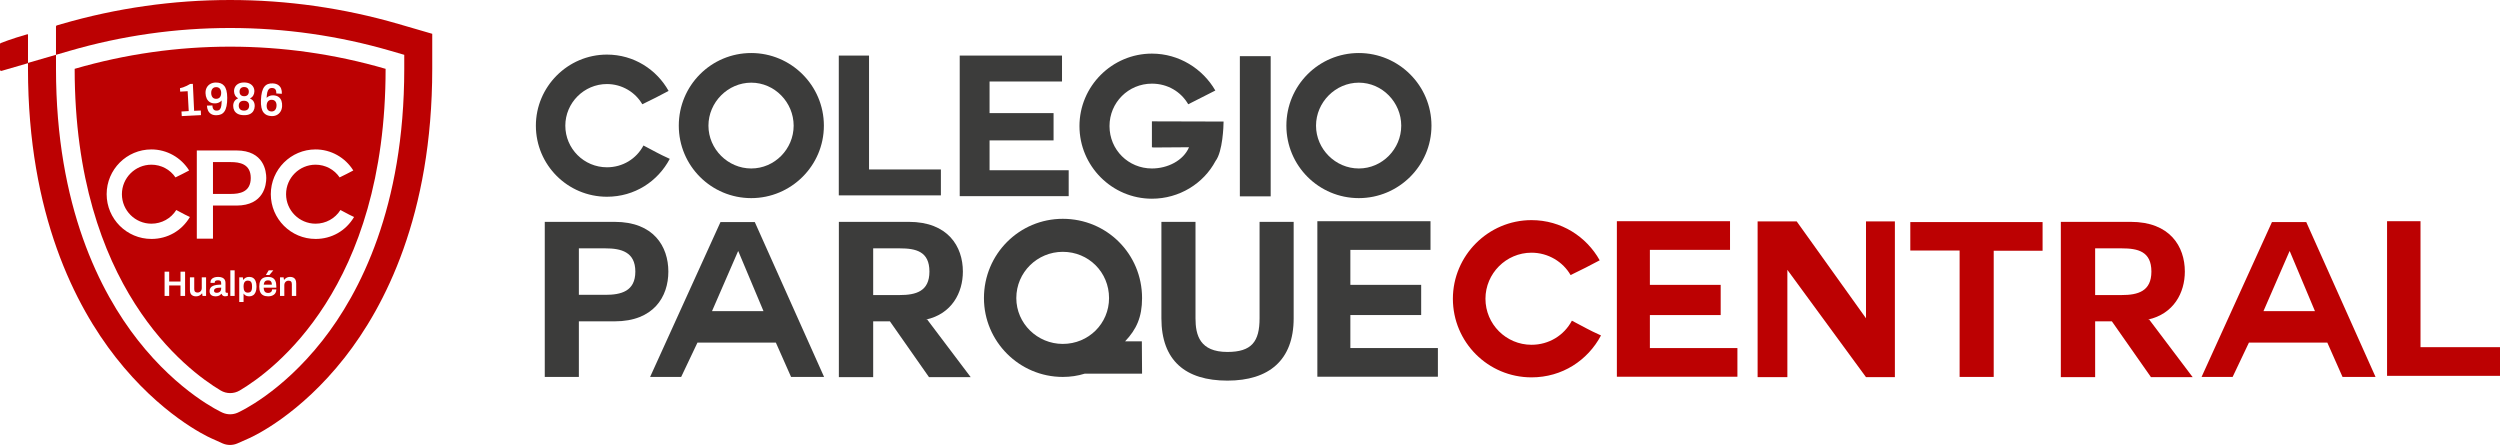
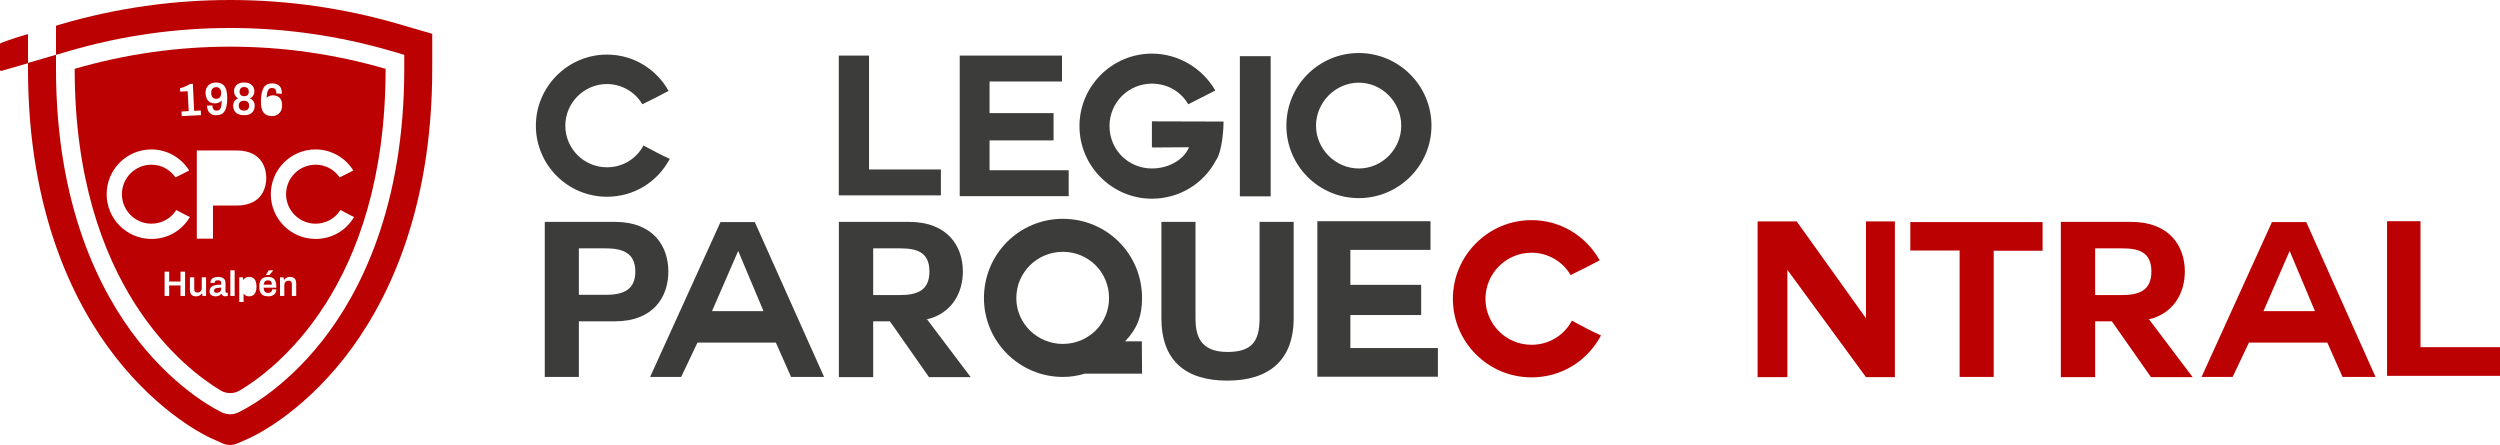
<svg xmlns="http://www.w3.org/2000/svg" id="Capa_2" viewBox="0 0 429.966 76.526">
  <defs>
    <style>.cls-1{fill:#3c3c3b;}.cls-2{fill:#bc0102;}</style>
  </defs>
  <g id="Capa_1-2">
    <path class="cls-1" d="M104.387,33.837c-6.753,0-12.224-5.47-12.224-12.224,0-6.687,5.47-12.224,12.224-12.224,4.626,0,8.543,2.566,10.603,6.247-2.06,1.08-2.229,1.182-4.524,2.296-1.182-2.06-3.479-3.479-6.079-3.479-3.951,0-7.159,3.242-7.159,7.159,0,3.951,3.208,7.158,7.159,7.158,2.702,0,5.065-1.451,6.281-3.748,2.296,1.182,2.364,1.317,4.525,2.297-2.06,3.883-6.044,6.517-10.806,6.517Z" />
-     <path class="cls-1" d="M129.203,34.074c-6.888,0-12.46-5.571-12.46-12.46,0-6.923,5.572-12.494,12.46-12.494,6.855,0,12.494,5.571,12.494,12.494,0,6.889-5.639,12.46-12.494,12.46ZM121.842,21.614c0,4.019,3.343,7.361,7.361,7.361,4.019,0,7.294-3.343,7.294-7.361s-3.275-7.396-7.294-7.396c-4.018,0-7.361,3.377-7.361,7.396Z" />
    <path class="cls-1" d="M144.26,33.601V9.558h5.201v19.586h12.359v4.457h-17.56Z" />
    <path class="cls-1" d="M170.191,29.279h13.608v4.457h-18.741V9.558h17.593v4.458h-12.46v5.437h11.008v4.693h-11.008v5.133Z" />
    <path class="cls-1" d="M209.055,27.692c-2.06,3.883-6.247,6.483-10.941,6.483-6.854,0-12.46-5.605-12.46-12.494,0-6.854,5.605-12.46,12.46-12.46,4.66,0,8.746,2.6,10.907,6.348-2.127,1.081-2.296,1.183-4.66,2.364-1.25-2.161-3.545-3.546-6.247-3.546-4.052,0-7.293,3.242-7.293,7.294,0,4.086,3.242,7.294,7.293,7.294,2.702,0,5.403-1.351,6.382-3.647h-.541c-1.081,0-3.545.034-4.896.034-.642,0-.946,0-.946-.034v-4.457c3.411,0,8.172.034,12.325.034,0,.709-.135,5.166-1.384,6.787Z" />
    <path class="cls-1" d="M213.239,9.66h5.301v24.11h-5.301V9.66Z" />
    <path class="cls-1" d="M233.7,34.074c-6.888,0-12.46-5.571-12.46-12.46,0-6.923,5.572-12.494,12.46-12.494,6.855,0,12.494,5.571,12.494,12.494,0,6.889-5.639,12.46-12.494,12.46ZM226.339,21.614c0,4.019,3.343,7.361,7.361,7.361,4.019,0,7.294-3.343,7.294-7.361s-3.275-7.396-7.294-7.396c-4.018,0-7.361,3.377-7.361,7.396Z" />
    <path class="cls-1" d="M93.693,38.157h12.028c6.686,0,9.226,4.221,9.226,8.554s-2.54,8.554-9.226,8.554h-6.164v9.562h-5.865v-26.67ZM99.558,50.707h4.557c2.689,0,5.155-.598,5.155-3.997s-2.465-3.997-5.155-3.997h-4.557v7.994Z" />
    <path class="cls-1" d="M111.81,64.827l12.103-26.633h5.902l11.916,26.633h-5.678l-2.615-5.902h-13.484l-2.802,5.902h-5.342ZM126.939,43.199l-4.482,10.31h8.853l-4.333-10.31h-.038Z" />
    <path class="cls-1" d="M159.476,54.965l7.471,9.898h-7.172l-6.724-9.6h-2.876v9.6h-5.902v-26.707h12.028c6.724,0,9.301,4.221,9.301,8.554,0,3.623-1.905,7.284-6.35,8.255h.224ZM150.175,42.713v8.031h4.557c2.802,0,5.118-.635,5.118-4.034,0-3.474-2.316-3.997-5.118-3.997h-4.557Z" />
    <path class="cls-1" d="M196.419,64.266h-9.861c-1.195.374-2.465.561-3.772.561-7.471,0-13.56-6.089-13.56-13.56,0-7.583,6.089-13.634,13.56-13.634,7.583,0,13.634,6.051,13.634,13.634,0,3.287-.971,5.379-2.913,7.434h2.876l.037,5.565ZM174.791,51.267c0,4.37,3.624,7.882,7.994,7.882,4.445,0,7.956-3.512,7.956-7.882,0-4.444-3.511-7.956-7.956-7.956-4.37,0-7.994,3.512-7.994,7.956Z" />
    <path class="cls-1" d="M222.493,54.741c0,7.21-4.258,10.721-11.393,10.721-7.209,0-11.355-3.437-11.355-10.721v-16.584h5.864v16.584c0,2.914.747,5.79,5.491,5.79,4.184,0,5.528-1.793,5.528-5.79v-16.584h5.864v16.584Z" />
    <path class="cls-1" d="M232.244,59.859h15.054v4.931h-20.731v-26.745h19.461v4.931h-13.784v6.014h12.178v5.192h-12.178v5.678Z" />
    <path class="cls-2" d="M263.398,64.901c-7.471,0-13.522-6.051-13.522-13.521,0-7.396,6.052-13.521,13.522-13.521,5.117,0,9.45,2.838,11.729,6.91-2.278,1.195-2.465,1.307-5.005,2.54-1.308-2.278-3.848-3.848-6.724-3.848-4.371,0-7.919,3.586-7.919,7.919,0,4.37,3.548,7.919,7.919,7.919,2.988,0,5.603-1.606,6.947-4.146,2.54,1.308,2.615,1.457,5.006,2.54-2.279,4.296-6.687,7.209-11.953,7.209Z" />
-     <path class="cls-2" d="M283.758,59.859h15.053v4.931h-20.731v-26.745h19.461v4.931h-13.783v6.014h12.177v5.192h-12.177v5.678Z" />
    <path class="cls-2" d="M307.403,46.411v18.452h-5.117v-26.782h6.724l11.916,16.659v-16.659h4.968v26.782h-4.968l-13.522-18.452Z" />
    <path class="cls-2" d="M337.026,43.086h-8.479v-4.893h22.749v4.931h-8.405v21.702h-5.864v-21.74Z" />
    <path class="cls-2" d="M369.637,54.965l7.471,9.898h-7.172l-6.724-9.6h-2.876v9.6h-5.901v-26.707h12.027c6.724,0,9.301,4.221,9.301,8.554,0,3.623-1.905,7.284-6.35,8.255h.224ZM360.336,42.713v8.031h4.558c2.801,0,5.117-.635,5.117-4.034,0-3.474-2.316-3.997-5.117-3.997h-4.558Z" />
    <path class="cls-2" d="M378.641,64.827l12.103-26.633h5.901l11.916,26.633h-5.678l-2.615-5.902h-13.485l-2.801,5.902h-5.341ZM393.768,43.199l-4.482,10.31h8.853l-4.333-10.31h-.037Z" />
    <path class="cls-2" d="M410.542,64.64v-26.596h5.752v21.665h13.671v4.931h-19.424Z" />
    <path class="cls-2" d="M68.559,4.131C59.14,1.39,49.389,0,39.578,0c-9.811,0-19.561,1.39-28.981,4.131l-.835.243c-.079.023-.133.095-.133.177v4.87l-4.815,1.401v1.014c0,25.09,8.199,40.824,15.077,49.604,7.678,9.802,15.517,13.523,16.386,13.915l1.963.886c.833.376,1.786.379,2.621.009l1.969-.873c.871-.386,8.732-4.057,16.427-13.849,6.881-8.757,15.084-24.487,15.084-49.692v-6.022l-5.782-1.683ZM69.527,11.837c0,23.828-7.643,38.557-14.055,46.717-7.095,9.029-14.29,12.288-14.593,12.422l-0.0 0c-.835.37-1.788.367-2.62-.008l-0-0c-.302-.136-7.488-3.447-14.576-12.496-6.411-8.184-14.052-22.917-14.052-46.635v-2.409l2.313-.673c8.982-2.614,18.28-3.94,27.635-3.94,9.355,0,18.653,1.325,27.635,3.94l2.313.673v2.409Z" />
    <path class="cls-2" d="M4.815,10.866v-4.896c0-.056-.054-.096-.107-.08l-1.904.573c-.462.139-.921.293-1.374.46l-1.297.478c-.08.03-.134.106-.134.192v4.402c0,.136.131.234.261.196l4.554-1.325Z" />
-     <path class="cls-2" d="M39.699,27.878h-3.071v5.474h3.071c1.471,0,3.427-.284,3.427-2.737s-1.956-2.737-3.427-2.737Z" />
    <path class="cls-2" d="M36.973,49.665c-.111.077-.167.187-.167.328,0,.073.017.137.052.191.035.055.087.097.158.128.071.03.159.045.265.045.122,0,.23-.018.325-.055.095-.037.174-.087.237-.152.063-.065.111-.144.146-.237.034-.093.052-.195.052-.304v-.146c-.223,0-.429.014-.617.042-.188.029-.339.081-.45.158Z" />
-     <path class="cls-2" d="M43.047,48.367c-.107-.071-.252-.106-.435-.106-.166,0-.303.039-.41.115-.108.077-.187.19-.237.338-.051.148-.076.329-.076.544v.073c0,.158.014.299.042.423s.072.228.131.313c.059.085.134.15.225.195s.2.067.325.067c.182,0,.327-.036.435-.106.107-.071.184-.179.231-.325.047-.146.07-.331.07-.553v-.085c0-.227-.023-.414-.07-.562-.047-.148-.124-.257-.231-.328Z" />
    <path class="cls-2" d="M46.58,48.382c-.055-.061-.121-.104-.198-.131-.077-.026-.164-.039-.261-.039-.158,0-.291.027-.398.079-.107.053-.19.134-.246.243-.057.109-.095.249-.115.419h1.392c0-.134-.015-.247-.046-.34-.03-.093-.073-.17-.127-.231Z" />
    <path class="cls-2" d="M41.986,16.546c.246.004.441-.06.584-.192.144-.132.219-.324.224-.578.005-.248-.062-.444-.201-.587-.14-.143-.334-.216-.583-.22-.254-.004-.452.064-.593.202-.141.138-.213.332-.215.58-.003.254.065.448.202.584.137.136.331.206.582.21Z" />
-     <path class="cls-2" d="M46.197,19.018c.122.093.278.144.469.154.191.01.351-.027.479-.11.128-.083.227-.199.296-.349.069-.149.109-.316.119-.501.011-.195-.01-.369-.063-.523s-.139-.277-.26-.371c-.12-.094-.277-.146-.472-.155-.194-.01-.357.026-.489.107-.132.081-.231.196-.299.343-.068.148-.106.322-.115.522-.008.185.015.355.069.51.054.156.142.28.264.373Z" />
    <path class="cls-2" d="M41.948,19.025c.287.004.507-.067.662-.214.154-.147.235-.353.24-.617.006-.269-.066-.48-.215-.631-.15-.151-.37-.229-.661-.234s-.515.067-.671.213c-.157.146-.236.354-.239.624-.002.264.073.472.225.624.152.152.372.23.659.234Z" />
    <path class="cls-2" d="M66.317,11.837c-17.463-5.083-36.013-5.083-53.476,0h-0c0,37.496,19.293,51.845,25.103,55.316,1.01.603,2.265.607,3.277.009,5.816-3.435,25.097-17.663,25.097-55.324h-0ZM45.056,15.818c.099-.377.235-.676.407-.896.172-.22.381-.376.624-.465.244-.09.52-.127.827-.112.391.02.704.112.94.276.236.164.403.376.501.636.099.26.137.551.118.872-.383-.024-.574-.035-.957-.056.01-.19-.005-.353-.047-.49-.042-.137-.115-.244-.22-.322-.105-.077-.243-.12-.414-.128-.254-.013-.449.048-.584.182-.136.134-.231.329-.286.586-.055.257-.093.564-.114.923.033-.041.101-.097.204-.169.103-.072.238-.136.406-.191.167-.055.356-.078.567-.067.37.019.668.114.895.283.227.169.388.392.483.668.095.276.132.585.111.928-.023.364-.119.675-.286.935s-.385.454-.654.585c-.269.13-.57.186-.905.169-.295-.015-.557-.072-.786-.172-.229-.1-.422-.255-.58-.464-.158-.21-.273-.487-.346-.83-.073-.344-.101-.766-.083-1.268.021-.565.08-1.036.179-1.413ZM46.212,46.497h.772l.006.018-.656.784h-.614l.492-.803ZM40.426,16.392c-.117-.214-.176-.451-.175-.71.001-.28.066-.533.197-.76.13-.227.328-.408.592-.543.264-.135.592-.2.983-.194.391.006.715.081.973.224.257.143.449.33.575.561.126.23.185.486.177.766-.007.259-.074.493-.201.704-.126.211-.311.379-.554.506.299.128.511.307.637.535.126.228.185.49.176.786-.008.29-.079.554-.212.791-.133.237-.335.423-.606.559-.271.136-.622.2-1.052.193-.431-.007-.78-.081-1.05-.226-.27-.145-.467-.337-.592-.578-.125-.241-.188-.506-.187-.797.001-.296.068-.556.204-.78.136-.224.352-.396.65-.515-.239-.134-.418-.308-.535-.522ZM35.55,15.069c.147-.271.354-.483.621-.636.267-.152.573-.232.917-.238.307-.006.585.034.831.121.246.086.456.231.629.433.173.202.305.473.395.813.09.34.136.761.138,1.263.003.56-.037,1.032-.118,1.415-.081.384-.2.689-.356.918-.156.229-.349.394-.578.498-.229.103-.491.157-.786.163-.375.007-.682-.061-.922-.205-.24-.145-.419-.343-.537-.595-.118-.253-.183-.538-.193-.854.377-.012.566-.017.943-.026.005.19.032.352.083.485.051.134.13.235.238.304.107.069.244.102.41.099.247-.004.431-.077.552-.219.122-.142.202-.344.242-.605.04-.262.06-.57.061-.924-.025.037-.087.096-.185.177s-.227.154-.386.22c-.159.066-.343.101-.551.105-.366.008-.667-.063-.906-.212-.238-.149-.419-.358-.542-.626-.124-.269-.191-.572-.202-.909-.012-.369.055-.69.203-.961ZM31.494,15.02c.206-.073.416-.16.629-.262.213-.102.406-.207.578-.316.187-.01.281-.014.468-.023.087,1.855.131,2.783.218,4.638.459-.021.689-.031,1.148-.049.012.317.018.475.031.792-1.322.051-1.983.084-3.304.167-.02-.316-.03-.475-.05-.791.498-.031.747-.046,1.246-.073-.073-1.367-.11-2.051-.184-3.418-.514.028-.771.043-1.284.075-.015-.237-.022-.356-.037-.593.154-.026.334-.075.541-.148ZM31.832,50.893h-.79v-1.794h-1.946v1.794h-.79v-4.171h.79v1.696h1.946v-1.696h.79v4.171ZM26.04,41.094c-4.245,0-7.698-3.453-7.698-7.698s3.453-7.698,7.698-7.698c2.638,0,5.092,1.378,6.489,3.619l-.112.059c-.875.46-1.16.609-2.239,1.135-.909-1.357-2.465-2.187-4.138-2.187-2.797,0-5.073,2.276-5.073,5.073,0,2.797,2.276,5.073,5.073,5.073,1.759,0,3.366-.893,4.277-2.353.367.191.638.337.865.459.465.25.794.427,1.479.744-1.401,2.371-3.849,3.775-6.62,3.775ZM35.444,50.893h-.614l-.061-.426h-.042c-.073.097-.159.183-.259.258-.099.075-.213.134-.34.177-.128.042-.269.064-.423.064-.308,0-.558-.084-.751-.252-.193-.168-.289-.455-.289-.86v-2.159h.742v2.025c0,.114.013.208.039.283.026.075.065.136.115.182.051.047.113.08.186.101.073.02.154.03.243.03.134,0,.254-.032.362-.097s.193-.155.255-.271c.063-.115.094-.246.094-.392v-1.861h.742v3.198ZM39.189,50.869c-.041.016-.1.036-.176.058-.077.022-.172.033-.286.033-.105,0-.199-.017-.283-.052s-.153-.084-.21-.149c-.057-.065-.097-.142-.122-.231h-.036c-.069.085-.151.161-.246.228-.095.067-.207.119-.334.155-.128.037-.275.055-.441.055-.089,0-.192-.011-.307-.033-.115-.022-.227-.064-.334-.125-.108-.061-.196-.151-.265-.271-.069-.119-.103-.277-.103-.471,0-.219.049-.4.146-.544.097-.144.234-.257.41-.34.176-.083.387-.142.632-.177.245-.034.514-.052.806-.052v-.261c0-.093-.014-.176-.043-.249-.028-.073-.08-.131-.155-.173-.075-.043-.188-.064-.337-.064-.15,0-.268.018-.353.055-.085.037-.144.081-.176.134-.032.053-.049.107-.049.164v.085h-.717c-.004-.02-.006-.04-.006-.061v-.073c0-.183.055-.341.164-.474.109-.134.261-.236.456-.307.194-.071.419-.106.675-.106.292,0,.532.041.72.122.188.081.329.197.423.346.093.15.14.332.14.547v1.508c0,.077.022.132.067.164s.093.049.146.049h.195v.511ZM40.357,50.893h-.742v-4.396h.742v4.396ZM43.956,50.243c-.105.247-.25.43-.435.547-.185.117-.396.176-.635.176-.146,0-.28-.016-.401-.049-.122-.032-.229-.082-.322-.149-.094-.067-.172-.149-.237-.246h-.036v1.423h-.742v-4.25h.614l.061.426h.042c.105-.167.243-.291.414-.374.17-.083.359-.125.565-.125.263,0,.49.059.678.177s.334.3.438.547c.103.247.155.565.155.954,0,.381-.053.695-.158.943ZM40.656,35.354h-4.027v5.696h-2.781v-15.173h6.808c4.769,0,5.139,3.627,5.139,4.739,0,1.112-.371,4.739-5.139,4.739ZM47.525,49.477h-2.177c.008.199.038.366.091.502.053.136.135.237.246.304.111.067.258.1.441.1.093,0,.18-.012.261-.036.081-.024.152-.062.213-.113.061-.051.108-.115.143-.192.034-.077.052-.166.052-.268h.73c0,.203-.035.379-.106.529-.071.15-.17.274-.298.371-.128.097-.277.17-.447.219-.17.049-.355.073-.553.073-.34,0-.624-.06-.851-.179s-.397-.303-.51-.55c-.114-.247-.17-.561-.17-.942,0-.385.057-.7.17-.946.113-.245.283-.427.51-.547.227-.119.511-.179.851-.179.308,0,.566.058.775.173.209.115.366.293.471.532.105.239.158.549.158.93v.219ZM50.942,50.893h-.748v-2.025c0-.113-.013-.208-.04-.282-.026-.075-.065-.136-.115-.182-.051-.047-.113-.08-.186-.1-.073-.02-.154-.031-.243-.031-.134,0-.254.032-.362.097-.107.065-.192.154-.255.268-.063.114-.094.245-.094.395v1.861h-.742v-3.198h.62l.061.426h.042c.073-.097.159-.184.259-.259.099-.075.213-.134.34-.176.128-.043.268-.064.423-.064.203,0,.382.037.538.11.156.073.279.19.368.353.089.162.134.379.134.651v2.158ZM54.273,41.094c-4.245,0-7.698-3.453-7.698-7.698s3.453-7.698,7.698-7.698c2.638,0,5.092,1.378,6.489,3.619l-.112.059c-.875.46-1.16.609-2.239,1.135-.909-1.357-2.465-2.187-4.138-2.187-2.797,0-5.073,2.276-5.073,5.073,0,2.797,2.276,5.073,5.073,5.073,1.759,0,3.366-.893,4.277-2.353.367.191.638.337.865.459.466.25.794.427,1.479.744-1.401,2.371-3.849,3.775-6.62,3.775Z" />
    <path class="cls-2" d="M36.714,16.877c.127.085.288.125.482.121.194-.004.354-.05.481-.139.126-.089.22-.21.279-.365.059-.154.088-.329.086-.524-.002-.19-.035-.36-.099-.51-.064-.149-.162-.267-.292-.352-.131-.085-.295-.126-.492-.122-.197.004-.358.052-.483.145-.125.093-.216.215-.275.367-.058.152-.085.323-.08.513.005.195.04.368.105.516.065.149.161.266.289.35Z" />
  </g>
</svg>